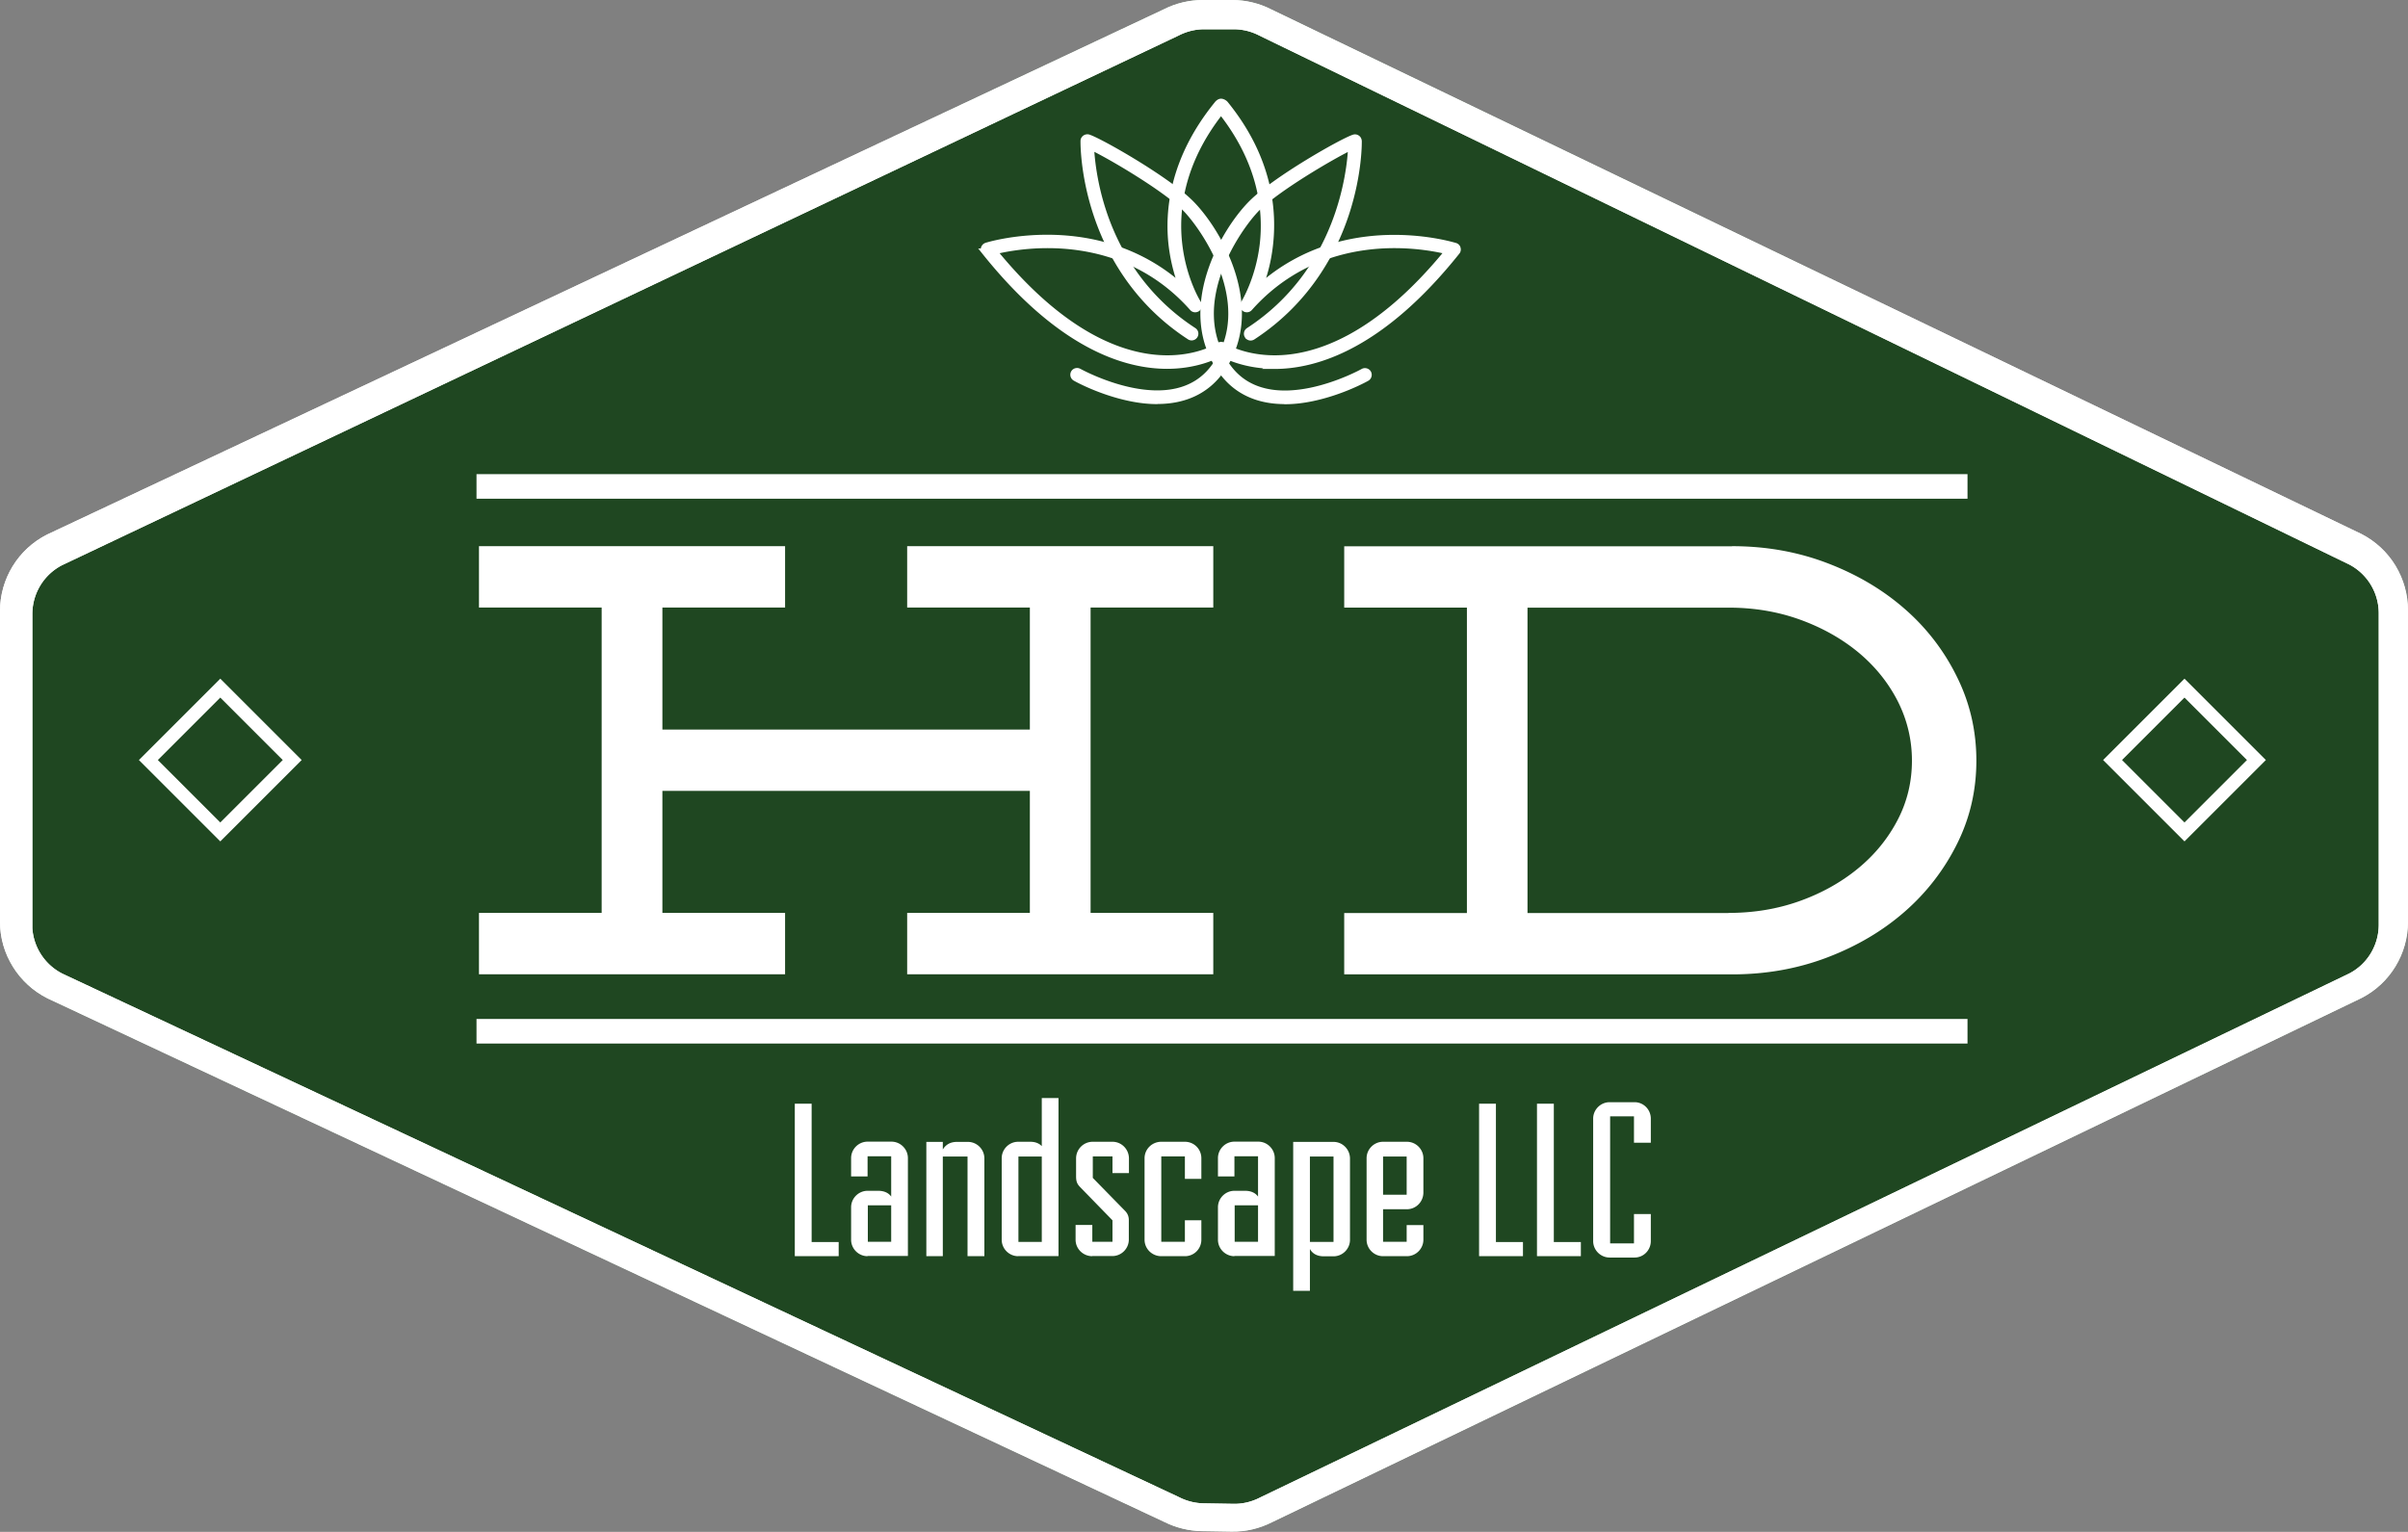
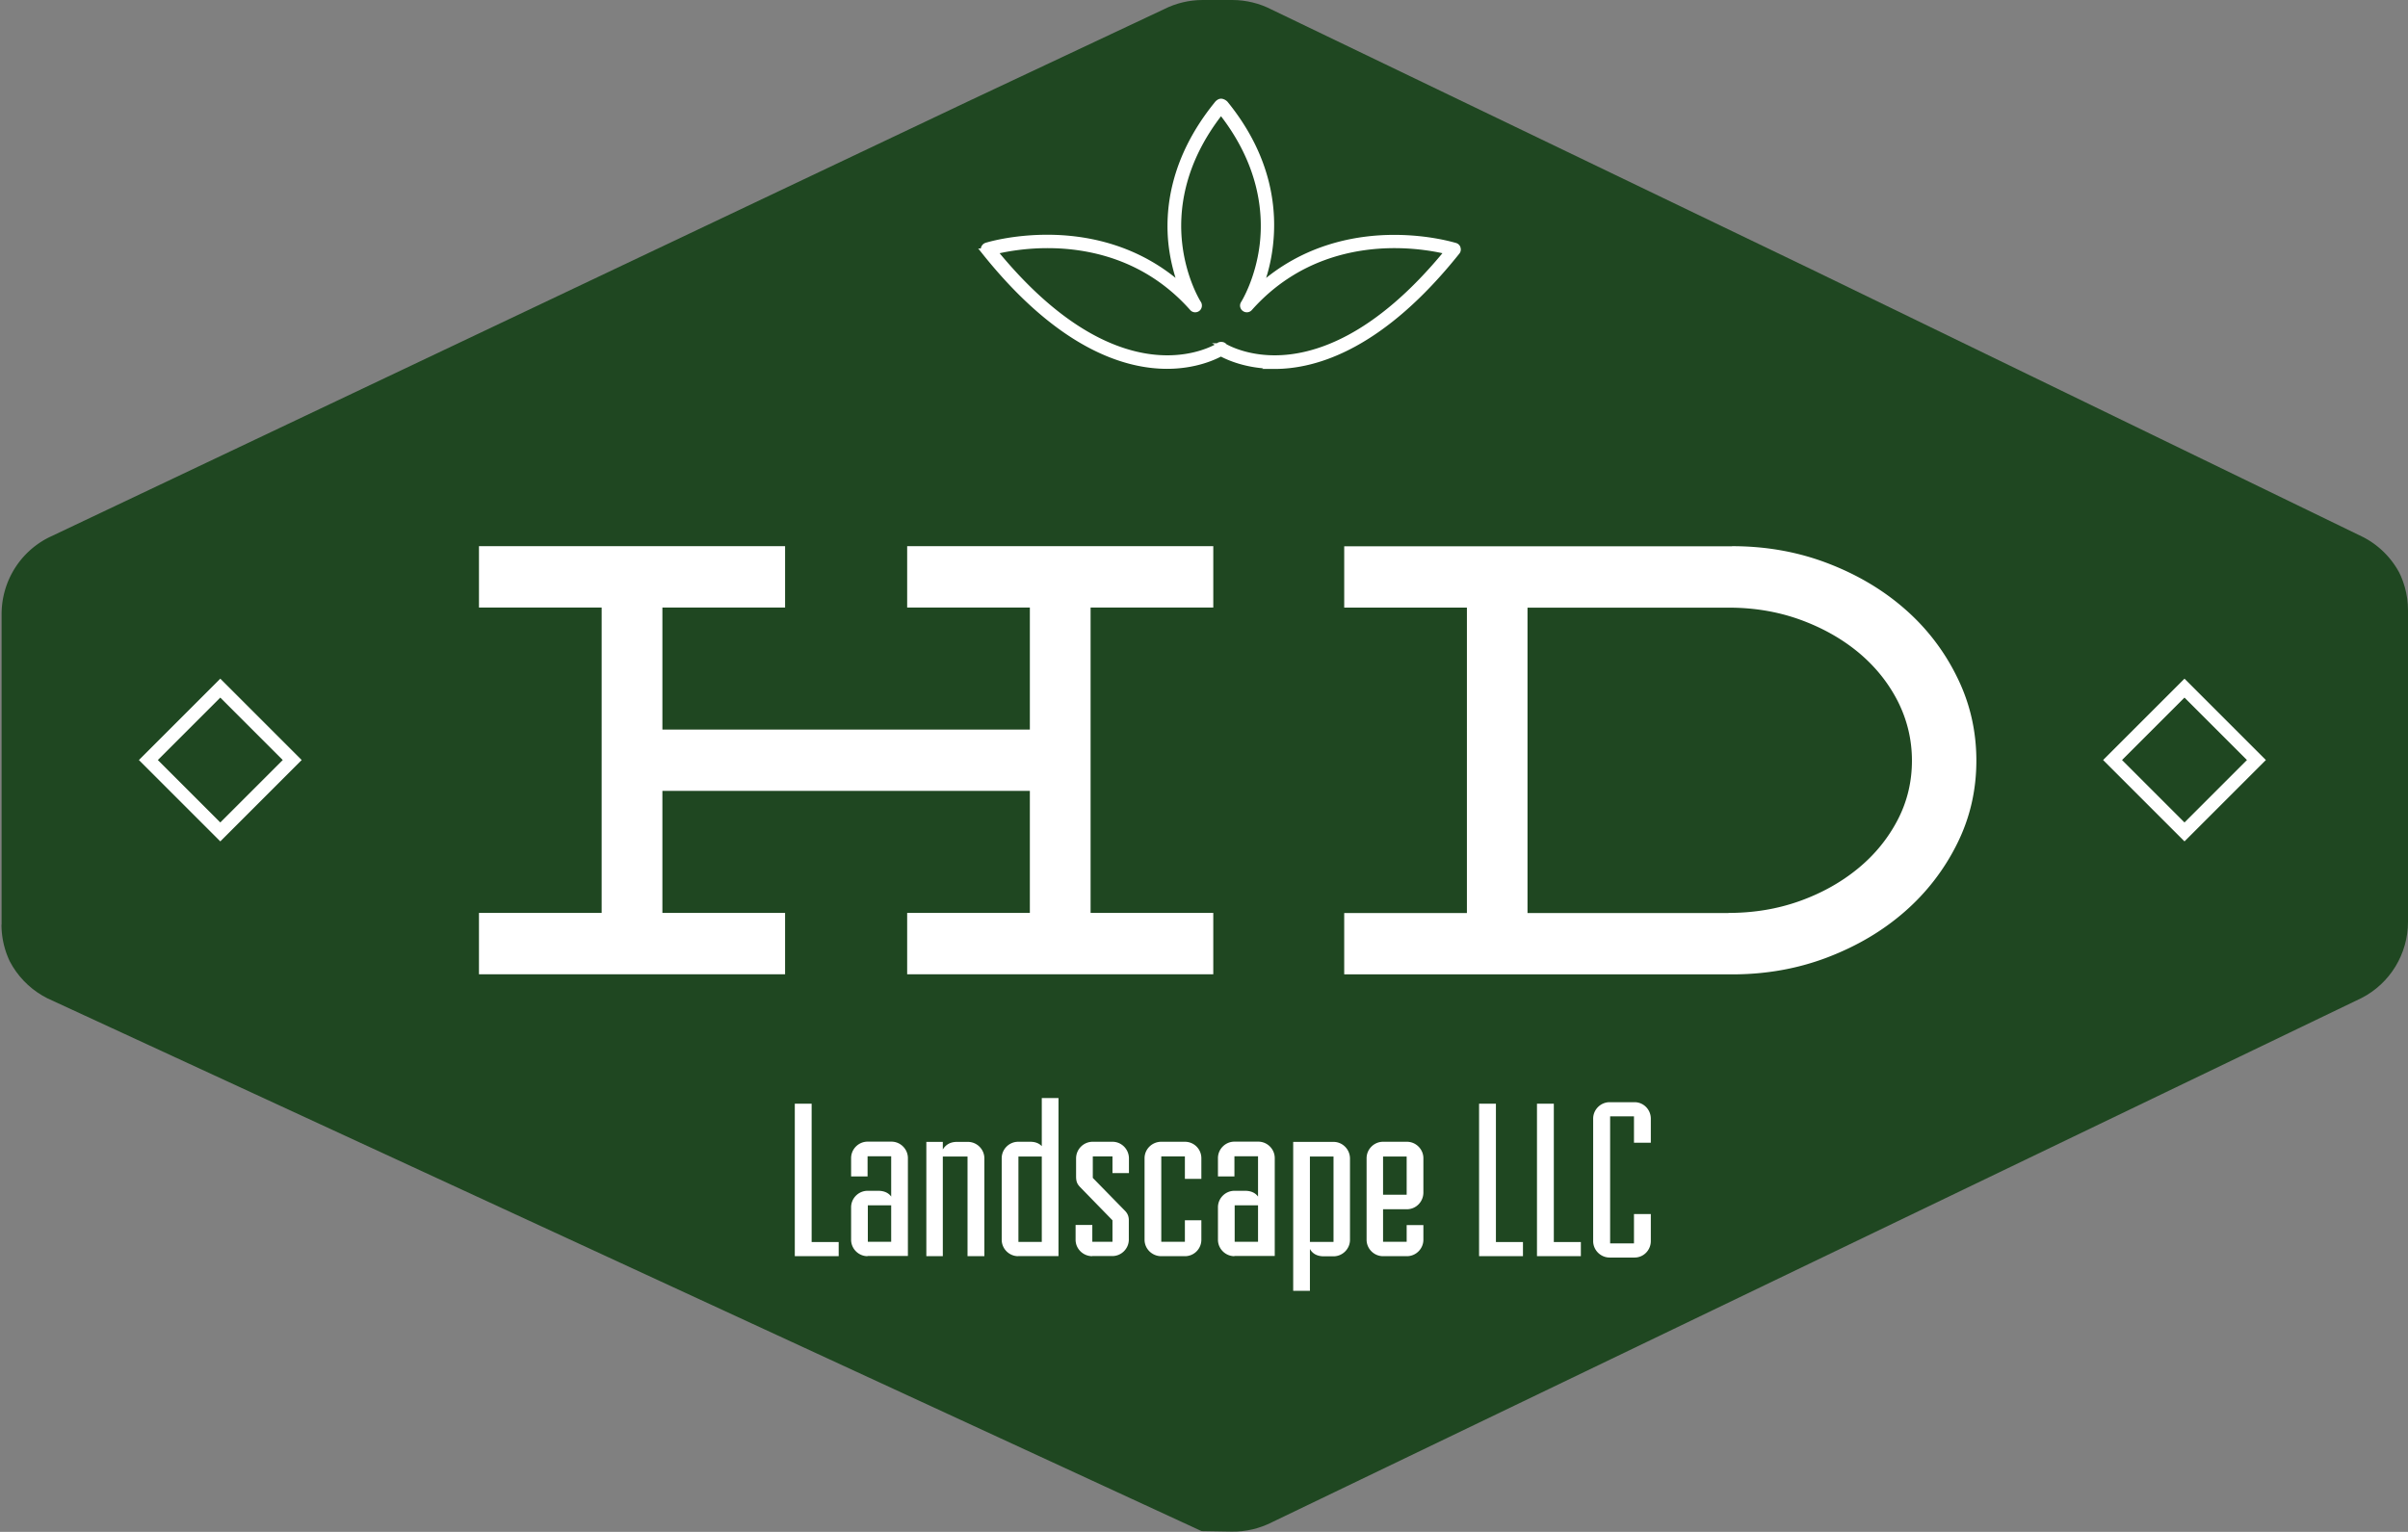
<svg xmlns="http://www.w3.org/2000/svg" id="Layer_2" viewBox="0 0 195.87 124.64">
  <rect x="0" y="0" width="195.87" height="124.64" fill="#808080" stroke="none" />
  <defs>
    <clipPath id="clippath">
-       <path d="M0 74.99V49.73c0-2.63 1.47-5.04 3.82-6.23L94.68.75C95.65.26 96.73 0 97.83 0h2.4c1.12 0 2.22.27 3.21.78l88.66 42.68a6.974 6.974 0 0 1 3.77 6.2V75c0 2.62-1.46 5.02-3.79 6.21l-88.6 42.64c-1.02.52-2.15.79-3.3.77l-2.44-.04a7.044 7.044 0 0 1-3.02-.74L3.86 81.23A6.987 6.987 0 0 1 0 74.99Z" style="fill:none" />
+       <path d="M0 74.99V49.73c0-2.63 1.47-5.04 3.82-6.23L94.68.75C95.65.26 96.73 0 97.83 0h2.4c1.12 0 2.22.27 3.21.78l88.66 42.68a6.974 6.974 0 0 1 3.77 6.2V75c0 2.62-1.46 5.02-3.79 6.21l-88.6 42.64c-1.02.52-2.15.79-3.3.77l-2.44-.04L3.86 81.23A6.987 6.987 0 0 1 0 74.99Z" style="fill:none" />
    </clipPath>
    <style>.cls-2,.cls-3{fill:none}.cls-5,.cls-6{fill:#fff}.cls-2{stroke-width:5px}.cls-2,.cls-3,.cls-6{stroke:#fff;stroke-miterlimit:10}.cls-6{stroke-width:.5px}.cls-3{stroke-width:2px}</style>
  </defs>
  <g style="clip-path:url(#clippath)" id="Layer_2-2">
    <path d="M.13 75.23V49.97c0-2.63 1.47-5.04 3.82-6.23L94.8.63c.98-.49 2.06-.75 3.15-.75h2.4c1.12 0 2.22.27 3.21.78l88.66 43.04a6.974 6.974 0 0 1 3.77 6.2v25.34c0 2.62-1.46 5.02-3.79 6.21l-88.6 42.64c-1.02.52-2.15.79-3.3.77l-2.44-.04a7.044 7.044 0 0 1-3.02-.74L3.98 81.47a6.987 6.987 0 0 1-3.86-6.24Z" style="fill:#1f4721" />
-     <path class="cls-2" d="M.13 75.23V49.97c0-2.63 1.47-5.04 3.82-6.23L94.8.63c.98-.49 2.06-.75 3.15-.75h2.4c1.12 0 2.22.27 3.21.78l88.66 43.04a6.974 6.974 0 0 1 3.77 6.2v25.34c0 2.62-1.46 5.02-3.79 6.21l-88.6 42.64c-1.02.52-2.15.79-3.3.77l-2.44-.04a7.044 7.044 0 0 1-3.02-.74L3.98 81.47a6.987 6.987 0 0 1-3.86-6.24Z" />
-     <path class="cls-6" d="M94.11 32.63c-.68 0-1.41-.08-2.18-.24-2.43-.5-4.39-1.59-4.47-1.64a.304.304 0 0 1-.11-.41c.08-.14.26-.19.41-.11.08.04 7.69 4.26 11.04-.42 3.62-5.07-.97-11.43-2.39-12.86-1.65-1.65-6.12-4.28-7.67-5.01.04.85.21 2.84.97 5.18.93 2.88 2.97 6.91 7.38 9.78.14.09.18.27.09.41-.09.14-.28.18-.41.09-4.57-2.97-6.67-7.14-7.63-10.12-1.04-3.22-1-5.71-1-5.81 0-.1.05-.18.13-.24.08-.05.18-.07.27-.04.97.32 6.37 3.39 8.31 5.33 2.32 2.32 5.98 8.71 2.46 13.63-1.16 1.63-2.93 2.47-5.16 2.47Z" />
-     <path class="cls-6" d="M104.51 32.63c-2.24 0-4-.83-5.16-2.47-3.52-4.92.14-11.31 2.46-13.63 1.94-1.94 7.34-5.01 8.31-5.33.09-.03.19-.02.27.04.08.05.12.14.13.24 0 .1.04 2.59-1 5.81-.96 2.97-3.06 7.14-7.63 10.12-.14.09-.32.05-.41-.09a.3.3 0 0 1 .08-.41c7.42-4.83 8.26-12.97 8.35-14.96-1.55.74-6.01 3.36-7.67 5.01-1.43 1.43-6.01 7.79-2.39 12.86 3.34 4.68 10.96.46 11.03.42.14-.08.33-.03.41.11.08.14.03.33-.11.41-.08.05-2.04 1.14-4.47 1.64-.77.16-1.5.24-2.18.24Z" />
    <path class="cls-6" d="M103.69 29.76c-2.31 0-3.87-.75-4.38-1.03-.5.28-2.07 1.03-4.38 1.03-3.39 0-8.71-1.61-14.84-9.29a.295.295 0 0 1-.05-.27c.03-.09.1-.17.19-.2.08-.03 2.1-.65 4.96-.65 3.07 0 7.32.74 10.97 4.05-.33-.86-.68-2.02-.85-3.41-.33-2.77.05-7.01 3.68-11.49.04-.06.18-.22.33-.22s.32.13.36.19c3.63 4.48 3.94 8.75 3.61 11.53-.16 1.39-.51 2.56-.85 3.41 3.66-3.31 7.91-4.05 10.97-4.05 2.86 0 4.87.63 4.96.65.09.03.17.1.19.2.03.1.01.2-.05.27-6.13 7.68-11.45 9.29-14.84 9.29Zm-4.12-1.57c.41.23 1.87.97 4.12.97 3.2 0 8.23-1.52 14.09-8.71-.73-.18-2.34-.51-4.35-.51-3.3 0-8.03.89-11.79 5.12-.1.12-.28.13-.4.04a.288.288 0 0 1-.07-.4c.01-.02 1.21-1.92 1.55-4.83.3-2.61-.05-6.59-3.4-10.82-3.36 4.24-3.71 8.23-3.4 10.85.34 2.9 1.53 4.78 1.55 4.8.08.13.05.31-.07.4-.12.09-.3.08-.4-.04-3.76-4.24-8.49-5.12-11.79-5.12-2.01 0-3.61.33-4.35.51 5.86 7.19 10.88 8.71 14.09 8.71 2.25 0 3.71-.74 4.12-.97.06-.07.14-.12.24-.12h.04c.1 0 .18.04.24.12Z" />
-     <path class="cls-3" d="M160.04 39.58H38.76M160.04 83.91H38.76" />
    <path class="cls-5" d="M88.71 74.28h9.98v4.99h-24.9v-4.99h9.98v-9.93H53.88v9.93h9.98v4.99h-24.9v-4.99h9.98V49.43h-9.98v-4.99h24.9v4.99h-9.98v9.93h29.89v-9.93h-9.98v-4.99h24.9v4.99h-9.98v24.85ZM140.89 44.44c2.76 0 5.34.46 7.75 1.38 2.41.92 4.51 2.16 6.3 3.73a17.54 17.54 0 0 1 4.25 5.54c1.05 2.12 1.57 4.39 1.57 6.8s-.52 4.67-1.57 6.77a17.797 17.797 0 0 1-4.25 5.51c-1.79 1.57-3.89 2.81-6.3 3.73-2.41.92-4.99 1.38-7.75 1.38h-31.55v-4.99h9.98V49.44h-9.98v-4.99h31.55Zm-.29 29.84c2.06 0 3.99-.32 5.8-.97 1.81-.65 3.39-1.54 4.75-2.66 1.36-1.12 2.43-2.44 3.21-3.94.78-1.5 1.16-3.11 1.16-4.82s-.39-3.33-1.16-4.85c-.78-1.52-1.85-2.84-3.21-3.97-1.36-1.12-2.95-2.01-4.75-2.66-1.81-.65-3.74-.97-5.8-.97h-16.35v24.85h16.35ZM64.65 102.21V89.8h1.37v11.26h2.2v1.15h-3.58ZM70.57 102.21c-.73 0-1.34-.6-1.34-1.34v-2.64c0-.73.6-1.34 1.34-1.34h.87c.53 0 .87.21 1.05.47v-3.28h-1.92v1.64h-1.34v-1.49c0-.73.6-1.34 1.34-1.34h1.94c.73 0 1.34.6 1.34 1.34v7.96h-3.28Zm1.92-4.14h-1.9v2.97h1.9v-2.97ZM78.7 102.21V94.1h-2.01v8.11h-1.34v-9.3h1.34v.62c.19-.32.53-.62 1.15-.62h.89c.73 0 1.34.6 1.34 1.34v7.96h-1.36ZM82.82 102.21c-.73 0-1.34-.6-1.34-1.34v-6.63c0-.73.6-1.34 1.34-1.34h.98c.45 0 .75.15.94.36v-3.92h1.36v12.86h-3.28Zm1.92-8.11h-1.9v6.95h1.9V94.1ZM88.85 102.21c-.75 0-1.36-.6-1.36-1.34v-1.2h1.36v1.37h1.64v-1.75l-2.64-2.71c-.21-.23-.32-.4-.32-.87v-1.45c0-.75.6-1.36 1.36-1.36h1.6c.73 0 1.34.6 1.34 1.36v1.19h-1.34v-1.36h-1.6v1.75l2.65 2.71c.21.23.28.47.28.73v1.58c0 .73-.6 1.34-1.34 1.34h-1.64ZM94.46 102.21c-.75 0-1.36-.6-1.36-1.34v-6.63c0-.73.6-1.34 1.36-1.34h1.92c.75 0 1.34.6 1.34 1.34v1.68h-1.34v-1.83h-1.92v6.95h1.92v-1.75h1.34v1.58c0 .73-.58 1.34-1.34 1.34h-1.92ZM100.41 102.21c-.73 0-1.34-.6-1.34-1.34v-2.64c0-.73.6-1.34 1.34-1.34h.87c.53 0 .87.21 1.05.47v-3.28h-1.92v1.64h-1.34v-1.49c0-.73.6-1.34 1.34-1.34h1.94c.73 0 1.34.6 1.34 1.34v7.96h-3.28Zm1.92-4.14h-1.9v2.97h1.9v-2.97ZM105.19 105.02V92.91h3.28c.73 0 1.34.6 1.34 1.36v6.61c0 .73-.6 1.34-1.34 1.34h-.79c-.62 0-.96-.28-1.13-.6v3.41h-1.36Zm3.28-10.92h-1.92v6.95h1.92V94.1ZM112.5 102.21c-.73 0-1.34-.6-1.34-1.34v-6.63c0-.73.6-1.34 1.34-1.34h1.94c.73 0 1.34.6 1.34 1.34v2.79c0 .75-.6 1.36-1.34 1.36h-1.94v2.65h1.92v-1.36h1.36v1.19c0 .73-.6 1.34-1.34 1.34h-1.94Zm1.92-8.11h-1.92v3.11h1.92V94.1ZM120.31 102.21V89.8h1.37v11.26h2.2v1.15h-3.58ZM125.02 102.21V89.8h1.37v11.26h2.2v1.15h-3.58ZM130.93 102.32c-.73 0-1.34-.6-1.34-1.34v-9.96c0-.73.6-1.34 1.34-1.34h2.03c.73 0 1.32.6 1.32 1.34v1.96h-1.37v-2.15h-1.94v10.34h1.94v-2.39h1.37v2.2c0 .73-.58 1.34-1.32 1.34h-2.03ZM17.92 68.46l-6.62-6.62 6.62-6.62 6.62 6.62-6.62 6.62Zm-5.08-6.62 5.08 5.08L23 61.84l-5.08-5.08-5.08 5.08ZM177.69 68.46l-6.62-6.62 6.62-6.62 6.62 6.62-6.62 6.62Zm-5.08-6.62 5.08 5.08 5.08-5.08-5.08-5.08-5.08 5.08Z" />
-     <path class="cls-2" d="M.13 75.23V49.97c0-2.63 1.47-5.04 3.82-6.23L94.8.63c.98-.49 2.06-.75 3.15-.75h2.4c1.12 0 2.22.27 3.21.78l88.66 43.04a6.974 6.974 0 0 1 3.77 6.2v25.34c0 2.62-1.46 5.02-3.79 6.21l-88.6 42.64c-1.02.52-2.15.79-3.3.77l-2.44-.04a7.044 7.044 0 0 1-3.02-.74L3.98 81.47a6.987 6.987 0 0 1-3.86-6.24Z" />
  </g>
</svg>